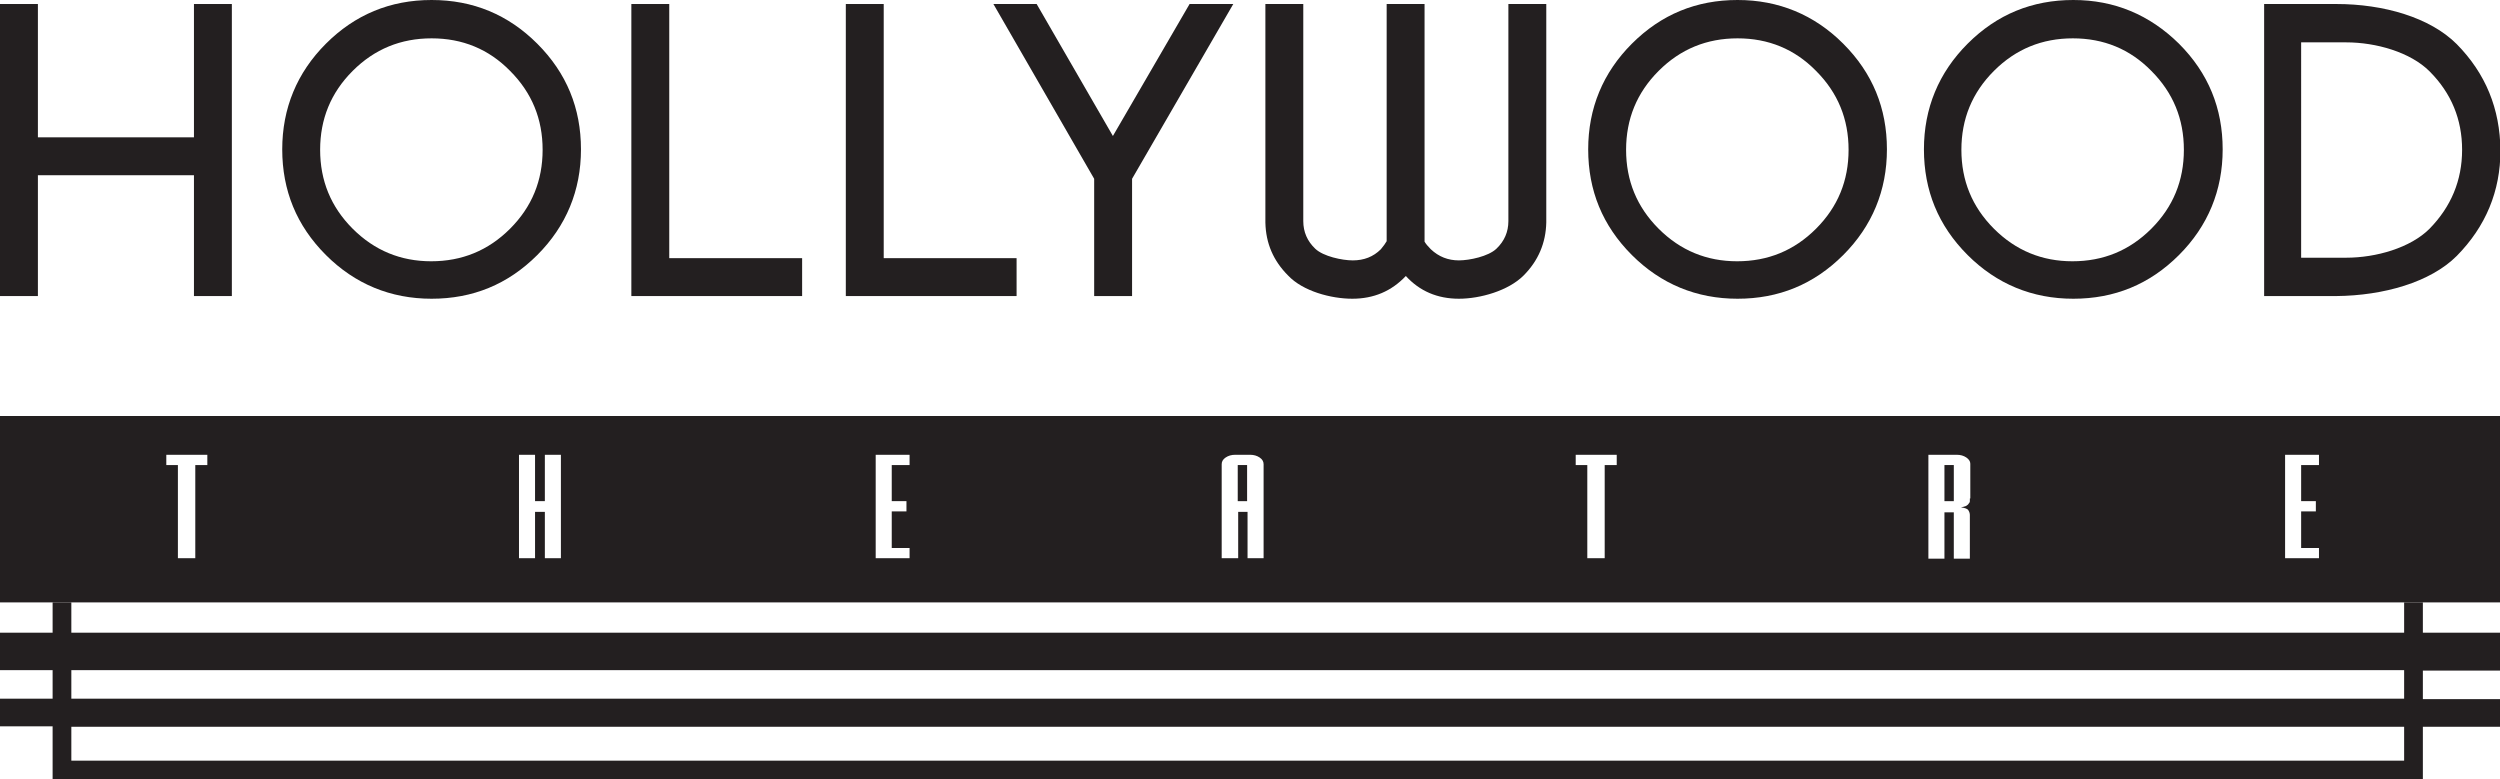
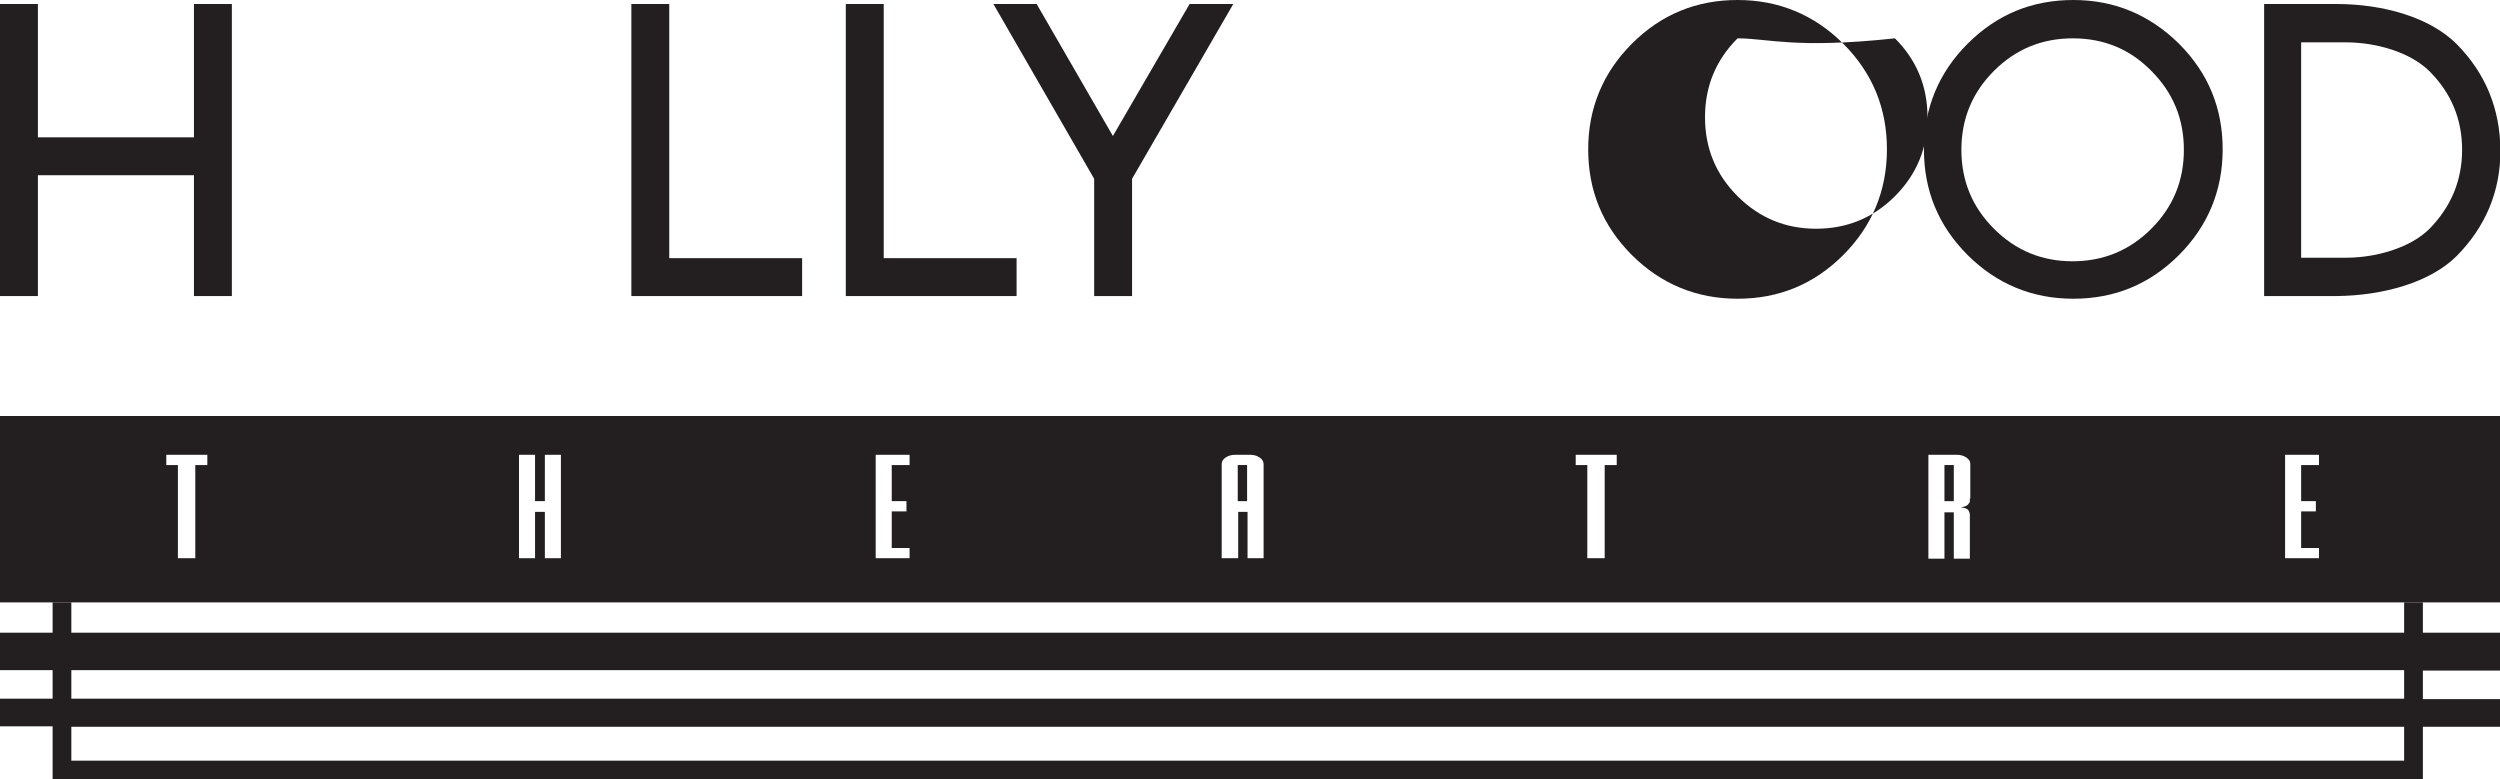
<svg xmlns="http://www.w3.org/2000/svg" version="1.1" id="Layer_1" x="0px" y="0px" viewBox="0 0 560.7 174.8" style="enable-background:new 0 0 560.7 174.8;" xml:space="preserve">
  <style type="text/css">
	.st0{display:none;}
	.st1{fill:#231F20;}
</style>
  <rect class="st0" width="576.6" height="195.6" />
  <g>
    <path class="st1" d="M560.7,150.3v-8.4h-17.3v-6.8h-4.2v6.8H16v-6.8h-4.2v6.8H0v8.4h11.8v6.4H0v6.2h11.8v7.7v4.2h531.6v-4.2V163   h17.3v-6.2h-17.3v-6.4H560.7z M539.2,170.6H16V163h523.2V170.6z M539.2,156.7H16v-6.4h523.2V156.7z" />
    <g>
      <path class="st1" d="M8.5,39.3v27.1H0V0.9h8.5v29.9h35V0.9H52v65.5h-8.5V39.3H8.5z" />
-       <path class="st1" d="M120.5,9.8c6.6,6.6,9.8,14.5,9.8,23.7s-3.3,17.2-9.8,23.7c-6.6,6.6-14.5,9.8-23.7,9.8s-17.2-3.3-23.7-9.8    c-6.6-6.6-9.8-14.5-9.8-23.7s3.3-17.2,9.8-23.7C79.6,3.3,87.5,0,96.8,0S114,3.3,120.5,9.8z M96.8,8.6c-6.9,0-12.8,2.4-17.7,7.3    c-4.9,4.9-7.3,10.8-7.3,17.7c0,6.9,2.4,12.8,7.3,17.7c4.9,4.9,10.8,7.3,17.6,7.3c6.9,0,12.8-2.4,17.7-7.3    c4.9-4.9,7.3-10.8,7.3-17.7c0-6.9-2.4-12.8-7.3-17.7C109.6,11,103.7,8.6,96.8,8.6z" />
      <path class="st1" d="M141.6,66.4V0.9h8.5v57h29.8v8.5H141.6z" />
      <path class="st1" d="M189.7,66.4V0.9h8.5v57H228v8.5H189.7z" />
      <path class="st1" d="M245.4,40.1L222.8,0.9h9.7l17.1,29.6l17.2-29.6h9.8l-22.7,39.2v26.3h-8.5V40.1z" />
-       <path class="st1" d="M311,54.1V0.9h8.5v53.3c0.3,0.5,0.7,1,1.4,1.7c1.8,1.7,3.9,2.5,6.3,2.5s6.6-0.9,8.4-2.6    c1.8-1.7,2.7-3.8,2.7-6.2V0.9h8.5v49c-0.1,4.6-1.8,8.6-5.1,11.9c-3.4,3.4-9.7,5.2-14.5,5.2c-4.8,0-8.8-1.7-11.9-5.1    c-3.2,3.4-7.2,5.1-12,5.1c-4.8,0-11.1-1.7-14.4-5.2c-3.3-3.3-5-7.2-5.1-11.9v-49h8.5v48.7c0,2.4,0.9,4.5,2.7,6.2    c1.8,1.7,6,2.6,8.4,2.6c2.5,0,4.6-0.8,6.3-2.5C310.3,55.2,310.7,54.6,311,54.1z" />
-       <path class="st1" d="M413.4,9.8c6.6,6.6,9.8,14.5,9.8,23.7s-3.3,17.2-9.8,23.7c-6.6,6.6-14.5,9.8-23.7,9.8s-17.2-3.3-23.7-9.8    c-6.6-6.6-9.8-14.5-9.8-23.7s3.3-17.2,9.8-23.7c6.6-6.6,14.5-9.8,23.7-9.8S406.9,3.3,413.4,9.8z M389.7,8.6    c-6.9,0-12.8,2.4-17.7,7.3c-4.9,4.9-7.3,10.8-7.3,17.7c0,6.9,2.4,12.8,7.3,17.7c4.9,4.9,10.8,7.3,17.6,7.3    c6.9,0,12.8-2.4,17.7-7.3c4.9-4.9,7.3-10.8,7.3-17.7c0-6.9-2.4-12.8-7.3-17.7C402.5,11,396.6,8.6,389.7,8.6z" />
+       <path class="st1" d="M413.4,9.8c6.6,6.6,9.8,14.5,9.8,23.7s-3.3,17.2-9.8,23.7c-6.6,6.6-14.5,9.8-23.7,9.8s-17.2-3.3-23.7-9.8    c-6.6-6.6-9.8-14.5-9.8-23.7s3.3-17.2,9.8-23.7c6.6-6.6,14.5-9.8,23.7-9.8S406.9,3.3,413.4,9.8z M389.7,8.6    c-4.9,4.9-7.3,10.8-7.3,17.7c0,6.9,2.4,12.8,7.3,17.7c4.9,4.9,10.8,7.3,17.6,7.3    c6.9,0,12.8-2.4,17.7-7.3c4.9-4.9,7.3-10.8,7.3-17.7c0-6.9-2.4-12.8-7.3-17.7C402.5,11,396.6,8.6,389.7,8.6z" />
      <path class="st1" d="M488.7,9.8c6.6,6.6,9.8,14.5,9.8,23.7s-3.3,17.2-9.8,23.7c-6.6,6.6-14.5,9.8-23.7,9.8s-17.2-3.3-23.7-9.8    c-6.6-6.6-9.8-14.5-9.8-23.7s3.3-17.2,9.8-23.7c6.6-6.6,14.5-9.8,23.7-9.8S482.1,3.3,488.7,9.8z M464.9,8.6    c-6.9,0-12.8,2.4-17.7,7.3c-4.9,4.9-7.3,10.8-7.3,17.7c0,6.9,2.4,12.8,7.3,17.7c4.9,4.9,10.8,7.3,17.6,7.3    c6.9,0,12.8-2.4,17.7-7.3c4.9-4.9,7.3-10.8,7.3-17.7c0-6.9-2.4-12.8-7.3-17.7C477.7,11,471.8,8.6,464.9,8.6z" />
      <path class="st1" d="M551,9.9c-6-6-16.4-9-27-9h-5.1h-1.1h-3.8h-6.2h0v65.5h0h6.2h3.8h1.1h5.1c10.6-0.1,21.1-3.1,27-9    c6.5-6.6,9.8-14.5,9.8-23.7C560.7,24.4,557.5,16.5,551,9.9z M544.9,51.3c-4.3,4.3-12,6.5-18.7,6.5h-7.4h-1.1h-1.6V9.5h1.6h1.1h7.4    c6.7,0,14.4,2.2,18.7,6.5c4.9,4.9,7.3,10.8,7.3,17.6C552.2,40.5,549.7,46.4,544.9,51.3z" />
    </g>
    <g>
      <rect x="277.6" y="104.3" class="st1" width="2.1" height="8.1" />
      <rect x="436.1" y="104.3" class="st1" width="2.1" height="8.1" />
      <path class="st1" d="M0,93.3v41.8h560.7V93.3H0z M46.4,104.3h-2.6v20.9h-3.9v-20.9h-2.6V102h9.2V104.3z M125.8,125.2h-3.6v-10.4    H120v10.4h-3.6V102h3.6v10.4h2.2V102h3.6V125.2z M204,104.3h-4v8.1h3.3v2.3h-3.3v8.2h4v2.3h-7.6V102h7.6V104.3z M283.4,125.2h-3.6    v-10.4h-2.1v10.4H274v-21.1c0-0.6,0.3-1.1,0.9-1.5c0.6-0.4,1.3-0.6,2.1-0.6h3.4c0.8,0,1.5,0.2,2.1,0.6c0.6,0.4,0.9,0.9,0.9,1.5    V125.2z M362.5,104.3h-2.6v20.9H356v-20.9h-2.6V102h9.2V104.3z M441.8,111.8c0,0.2,0,0.4,0,0.6c0,0.2-0.1,0.4-0.3,0.6    c-0.1,0.2-0.3,0.3-0.6,0.5c-0.3,0.1-0.6,0.2-1.1,0.3c0.9,0.1,1.5,0.3,1.7,0.7c0.2,0.3,0.3,0.7,0.3,1v9.8h-3.6v-10.4h-2.1v10.4    h-3.6V102h6.4c0.8,0,1.5,0.2,2.1,0.6c0.6,0.4,0.9,0.9,0.9,1.4V111.8z M520.1,104.3h-4v8.1h3.3v2.3h-3.3v8.2h4v2.3h-7.6V102h7.6    V104.3z" />
    </g>
  </g>
</svg>